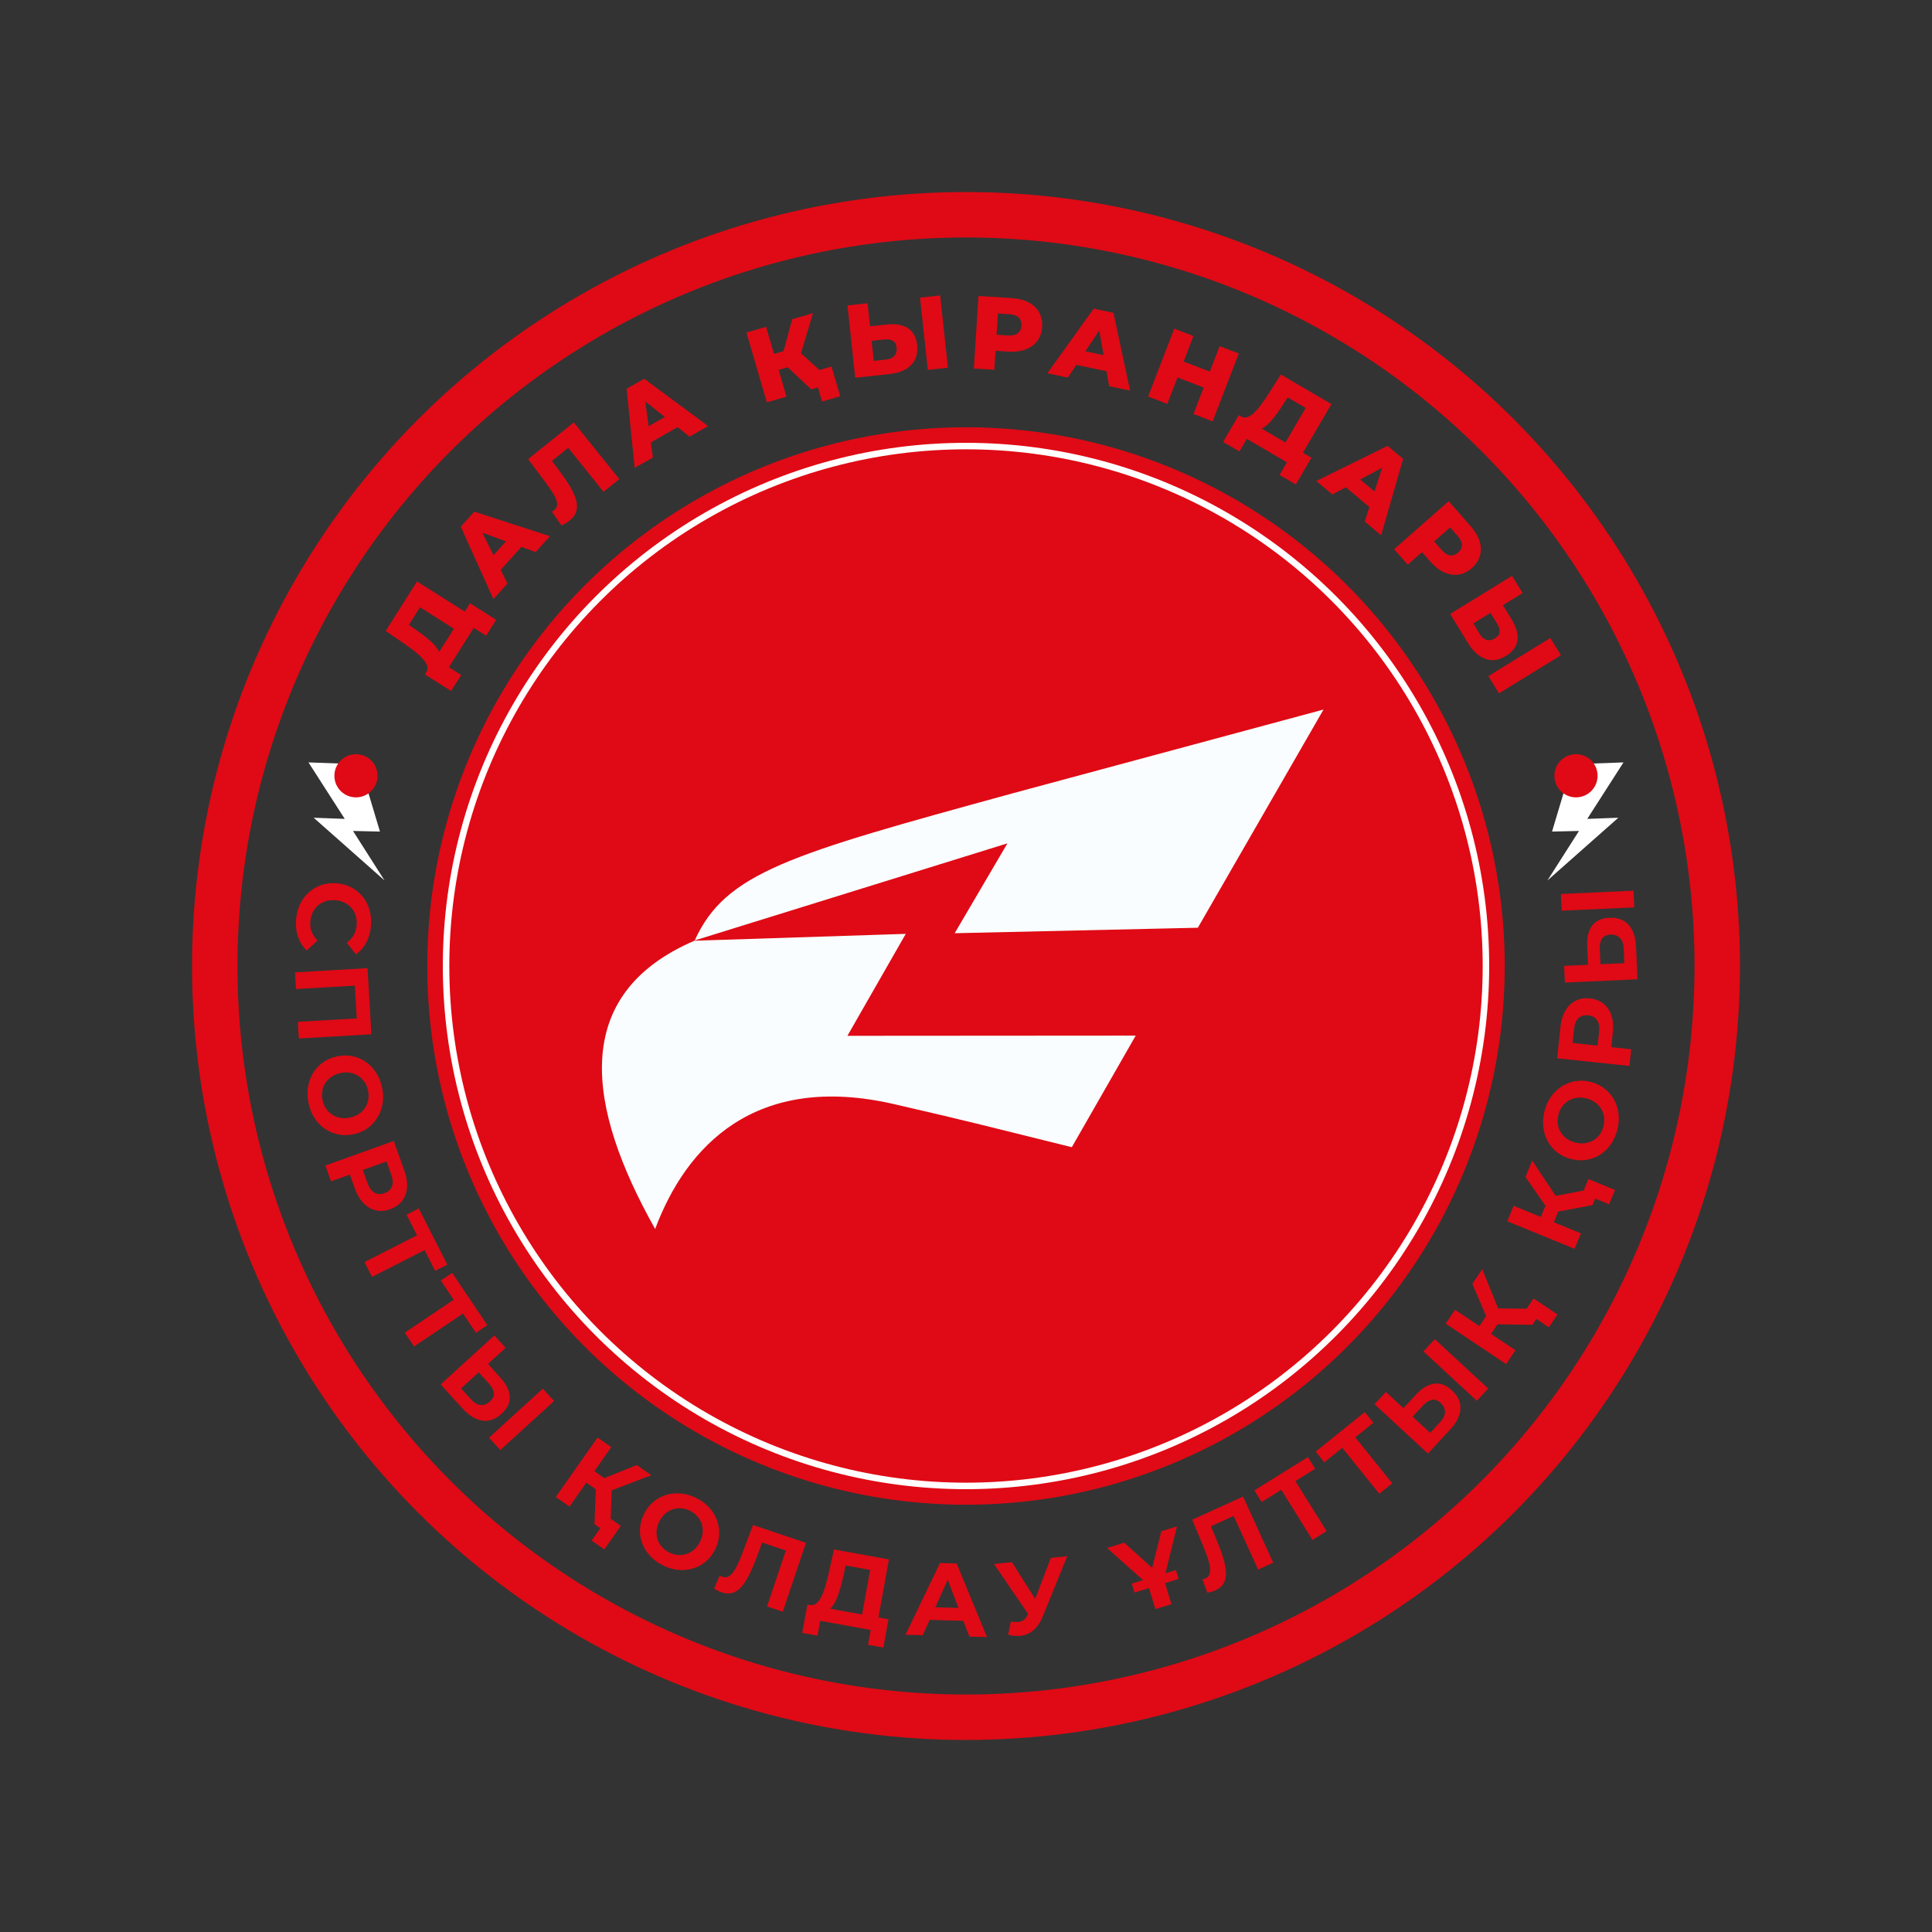
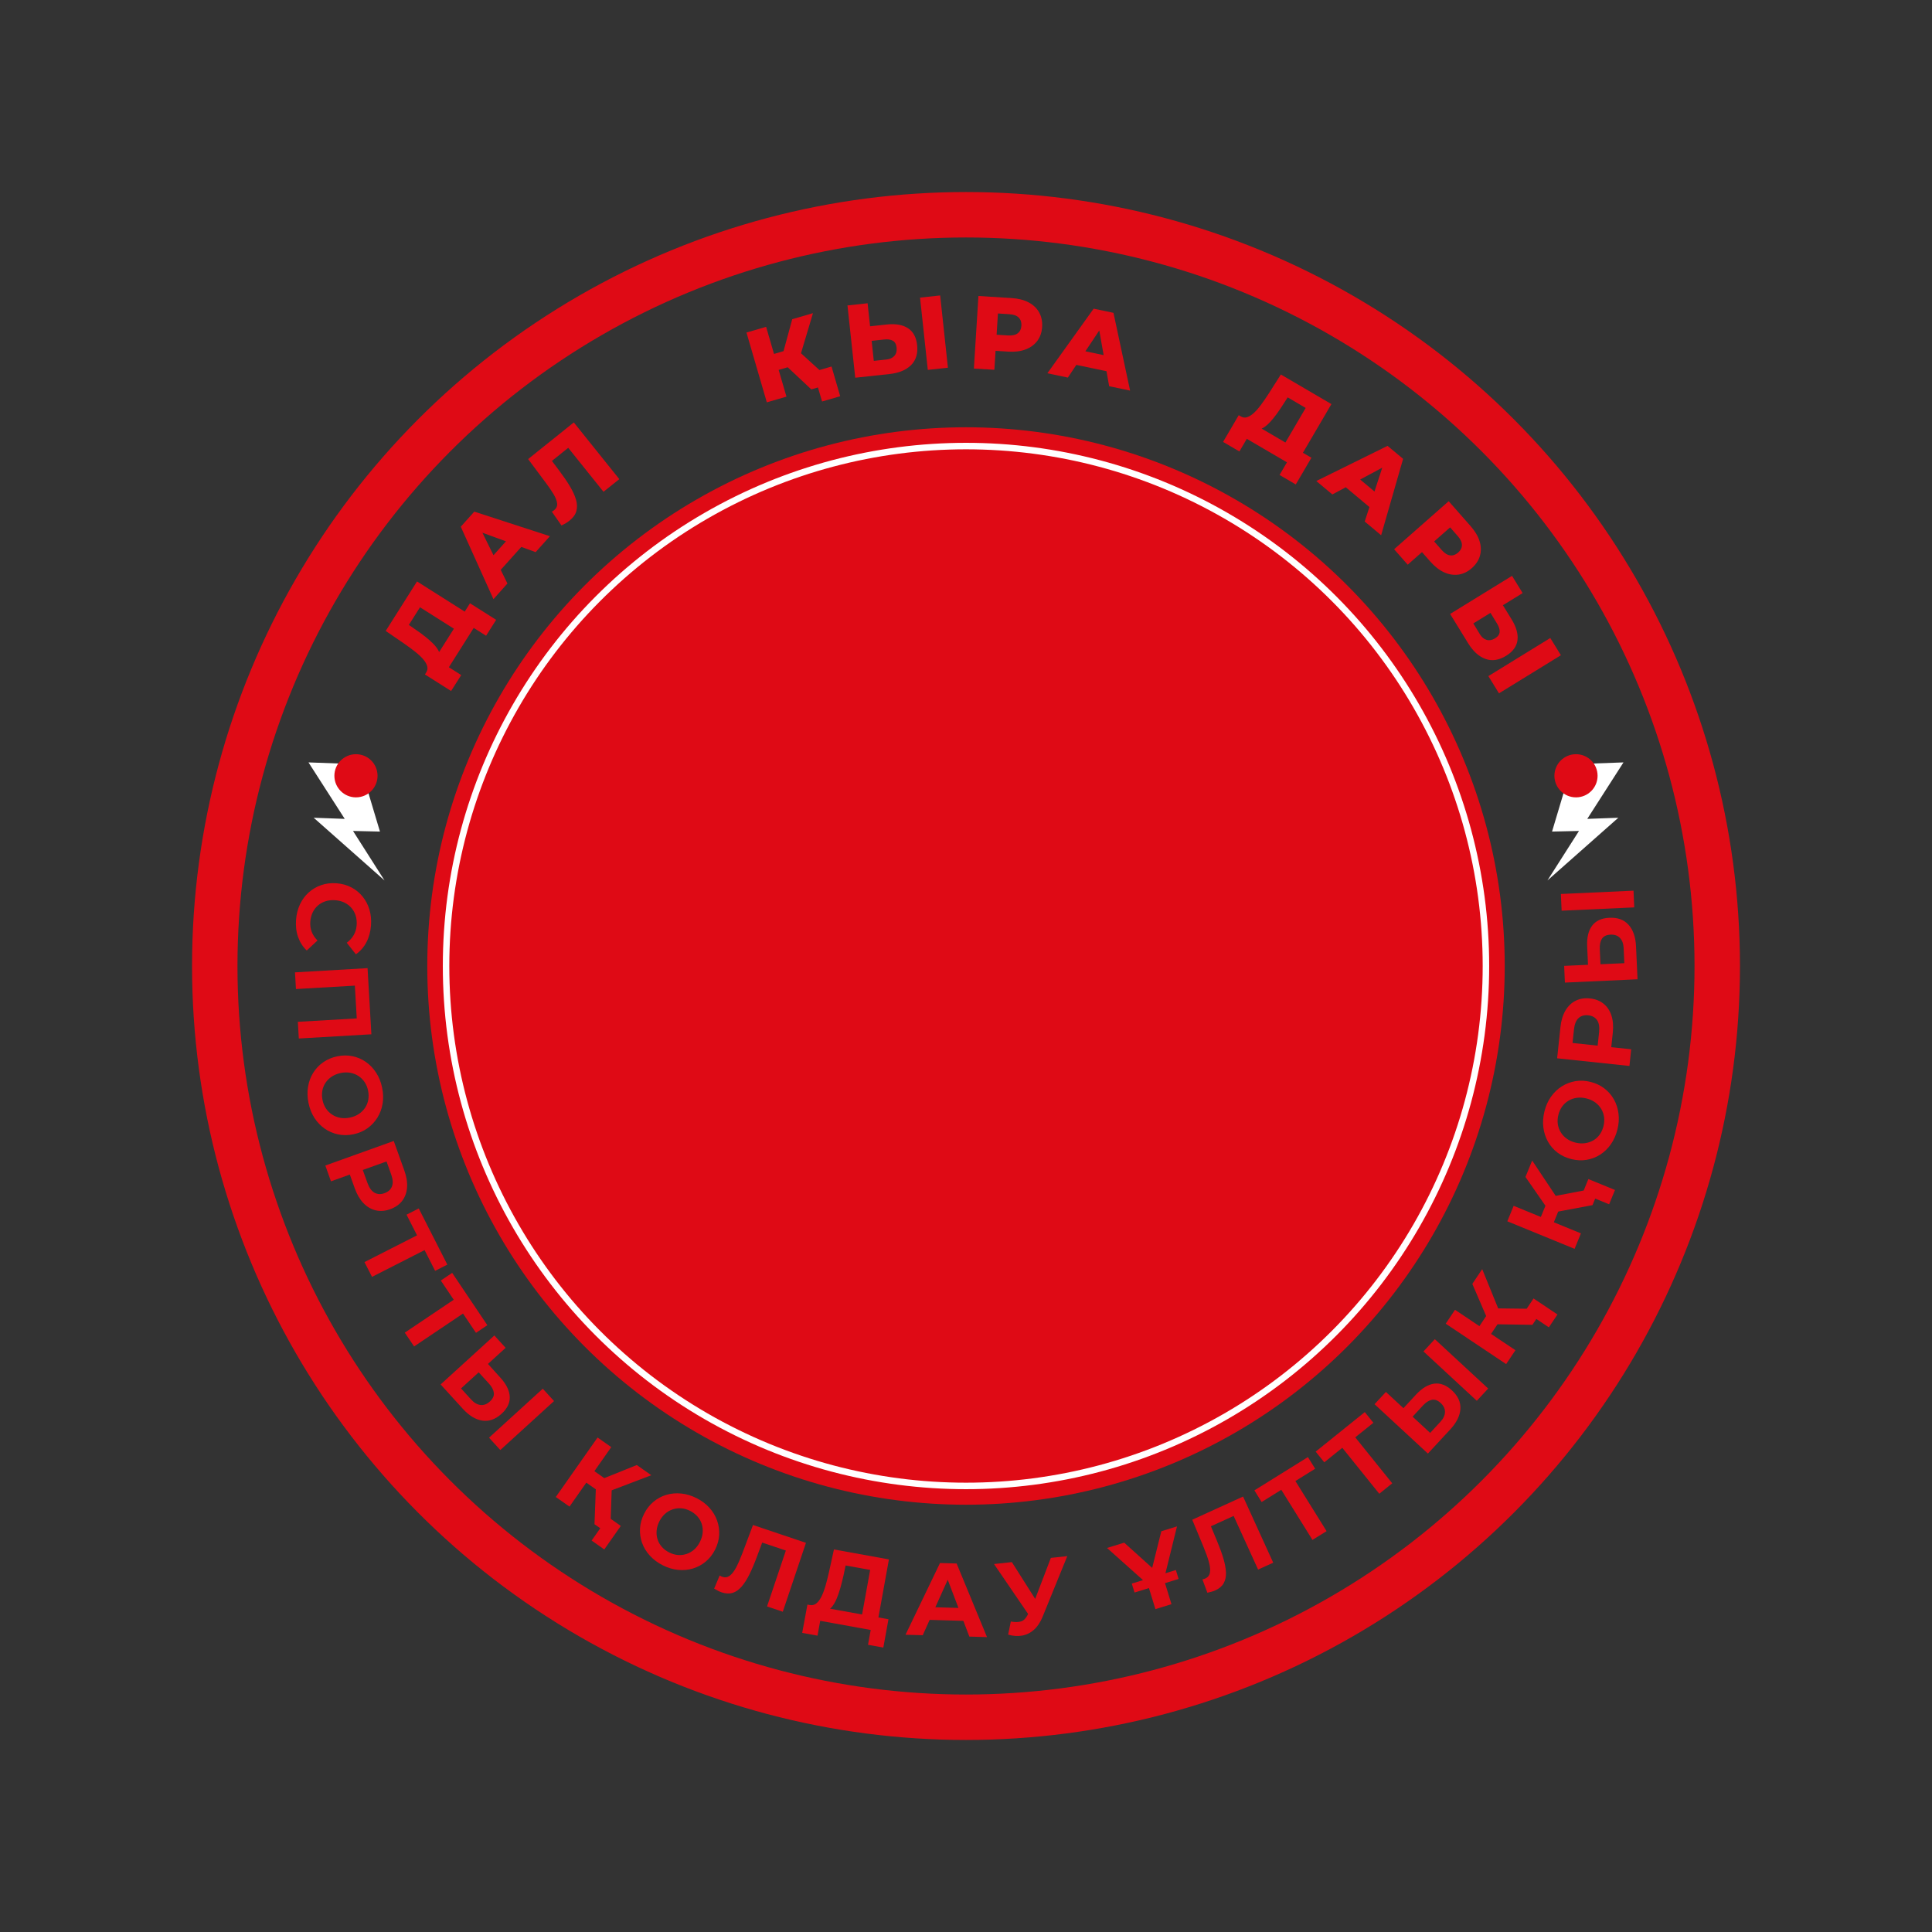
<svg xmlns="http://www.w3.org/2000/svg" version="1.1" id="Слой_1" x="0px" y="0px" viewBox="0 0 595.28 595.28" style="enable-background:new 0 0 595.28 595.28;" xml:space="preserve">
  <rect x="0" y="0" width="595.28" height="595.28" fill="#333333" stroke="none" />
  <style type="text/css"> .st0{display:none;fill:#FFFFFF;} .st1{fill:none;stroke:#DF0A15;stroke-width:14;stroke-miterlimit:10;} .st2{fill:#DF0A15;} .st3{fill:#DF0A15;stroke:#FFFFFF;stroke-width:2;stroke-miterlimit:10;} .st4{fill:#F9FDFF;} .st5{fill:#FFFFFF;} </style>
  <rect class="st0" width="595.28" height="595.28" />
  <circle class="st1" cx="297.64" cy="297.64" r="231.47" />
  <circle class="st2" cx="297.64" cy="297.64" r="165.99" />
  <circle class="st3" cx="297.64" cy="297.64" r="160.2" />
-   <path class="st4" d="M330.24,353.47c-27.88-6.87-28.85-7.3-54.62-13.24c-43-9.95-64.26,13.04-73.76,38.44 c-21.15-37.6-26.43-72.26,12.17-88.85c9.51-21.07,29.46-26.57,97.66-45.3l96.11-25.9l-38.72,67.23l-74.93,1.69l16.25-27.69 l-96.27,29.89c-0.05,0.01-0.11,0.11-0.07,0.11l65.02-2.11l-17.98,31.41l88.83-0.06L330.24,353.47z" />
  <g>
    <g>
      <path class="st2" d="M141.77,194.93l-12.36-7.82l-3.44,5.44l2,1.38c1.08,0.73,2.06,1.45,2.95,2.15c0.89,0.7,1.68,1.39,2.37,2.07 c0.69,0.67,1.22,1.33,1.61,1.97c0.39,0.64,0.61,1.25,0.67,1.84l-4.29,5.28c0.42-0.62,0.53-1.27,0.35-1.96 c-0.18-0.69-0.6-1.4-1.24-2.15c-0.64-0.75-1.46-1.52-2.47-2.32c-1.01-0.8-2.13-1.63-3.38-2.5l-5.7-3.91l9.65-15.25l16.6,10.5 L141.77,194.93z M138.99,212.91l-8.06-5.1l13.88-21.93l8.06,5.1l-3.1,4.9l-3.81-2.41l-7.66,12.12l3.81,2.41L138.99,212.91z" />
      <path class="st2" d="M152.04,184.61l-10.07-22.32l4.17-4.65l23.3,7.57l-4.4,4.91L145.49,163l1.67-1.86l9.19,18.65L152.04,184.61z M152.41,177.67l-2.39-4.33l7.31-8.15l4.57,1.9L152.41,177.67z" />
      <path class="st2" d="M175.49,160.4c-0.33,0.27-0.71,0.53-1.12,0.78s-0.87,0.49-1.37,0.73l-2.97-4.26 c0.27-0.14,0.52-0.29,0.73-0.47c0.68-0.55,0.98-1.23,0.9-2.05c-0.08-0.82-0.45-1.78-1.1-2.87c-0.65-1.09-1.48-2.31-2.5-3.65 l-5.34-7.16l14.08-11.29l14.02,17.47l-4.87,3.9l-11.75-14.65l1.95,0.24l-7.06,5.67l0.08-1.95l3.08,4.09 c1.31,1.74,2.42,3.36,3.32,4.86c0.9,1.5,1.54,2.89,1.91,4.17s0.4,2.45,0.1,3.53C177.29,158.54,176.59,159.52,175.49,160.4z" />
-       <path class="st2" d="M195.55,144.15l-2.48-24.36l5.42-3.08l19.7,14.57l-5.73,3.26l-16.27-12.94l2.17-1.23l2.81,20.6L195.55,144.15 z M198.1,137.69l-0.89-4.87l9.51-5.41l3.73,3.25L198.1,137.69z" />
      <path class="st2" d="M236.27,123.97L230,102.46l6.05-1.76l6.27,21.51L236.27,123.97z M238.17,114.48l-1.43-4.92l7.8-2.27 l1.43,4.92L238.17,114.48z M246.44,110.04l-5.8,1.02l3.46-12.71l6.39-1.86L246.44,110.04z M249.97,119.97l-9.03-8.47l4.04-4.31 l11.84,10.78L249.97,119.97z M253.29,123.71l-1.66-5.68l1.75,0.96l-3.41,0.99l-1.41-4.82l7.65-2.23l2.67,9.16L253.29,123.71z" />
      <path class="st2" d="M273.24,99.98c2.71-0.29,4.89,0.09,6.51,1.14s2.57,2.78,2.83,5.2c0.28,2.61-0.35,4.67-1.88,6.19 c-1.53,1.52-3.75,2.43-6.66,2.74l-10.53,1.13l-2.39-22.27l6.2-0.67l0.76,7.1L273.24,99.98z M273.14,110.77 c1.06-0.11,1.87-0.49,2.44-1.13c0.56-0.64,0.79-1.48,0.68-2.52c-0.11-1.06-0.51-1.77-1.18-2.14c-0.67-0.37-1.54-0.5-2.6-0.38 l-3.91,0.42l0.66,6.17L273.14,110.77z M285.87,113.97l-2.39-22.27l6.2-0.67l2.39,22.27L285.87,113.97z" />
      <path class="st2" d="M300.07,113.56l1.4-22.36l10.22,0.64c2.04,0.13,3.79,0.57,5.22,1.32c1.44,0.75,2.52,1.78,3.25,3.07 c0.73,1.3,1.04,2.8,0.94,4.5c-0.11,1.68-0.6,3.12-1.49,4.3s-2.09,2.06-3.61,2.64c-1.52,0.58-3.3,0.8-5.35,0.67l-6.71-0.42 l2.98-2.57l-0.54,8.59L300.07,113.56z M306.89,106.04l-2.63-3.08l6.32,0.4c1.32,0.08,2.32-0.14,3.01-0.68s1.06-1.31,1.12-2.33 c0.07-1.04-0.21-1.87-0.82-2.49s-1.58-0.96-2.9-1.05l-6.32-0.4l2.99-2.73L306.89,106.04z" />
      <path class="st2" d="M322.71,115.01l14.26-19.9l6.11,1.28l5.12,23.96l-6.45-1.35l-3.63-20.47l2.44,0.51l-11.53,17.3L322.71,115.01 z M328.9,111.86l2.55-4.24l10.71,2.24l0.64,4.91L328.9,111.86z" />
-       <path class="st2" d="M359.67,124.45l-5.91-2.28l8.05-20.9l5.91,2.28L359.67,124.45z M371.29,119.57l-8.9-3.43l1.89-4.9l8.9,3.43 L371.29,119.57z M375.78,106.65l5.91,2.28l-8.05,20.9l-5.91-2.28L375.78,106.65z" />
      <path class="st2" d="M376.85,136.16l4.82-8.23l22.4,13.11l-4.82,8.23l-5-2.93l2.28-3.89l-12.37-7.24l-2.28,3.89L376.85,136.16z M394.91,138.31l7.39-12.62l-5.55-3.25l-1.31,2.05c-0.7,1.1-1.38,2.11-2.05,3.03c-0.67,0.92-1.33,1.73-1.98,2.44 c-0.65,0.71-1.29,1.27-1.91,1.68c-0.62,0.41-1.23,0.66-1.82,0.73l-5.42-4.1c0.63,0.4,1.29,0.49,1.97,0.28 c0.68-0.21,1.38-0.65,2.1-1.31c0.72-0.66,1.47-1.51,2.23-2.55c0.77-1.04,1.56-2.19,2.38-3.46l3.71-5.84l15.58,9.12l-9.93,16.96 L394.91,138.31z" />
      <path class="st2" d="M405.57,148.21l21.96-10.83l4.79,4l-6.77,23.54l-5.06-4.23l6.44-19.77l1.91,1.6l-18.32,9.83L405.57,148.21z M412.51,148.34l4.25-2.54l8.39,7.02l-1.75,4.63L412.51,148.34z" />
      <path class="st2" d="M429.55,169.23l16.81-14.8l6.77,7.69c1.35,1.54,2.27,3.08,2.75,4.63s0.52,3.04,0.12,4.47 c-0.4,1.43-1.24,2.71-2.52,3.84c-1.26,1.11-2.63,1.78-4.09,1.98c-1.46,0.21-2.94-0.02-4.42-0.69c-1.48-0.67-2.9-1.77-4.26-3.31 l-4.44-5.04l3.93,0.3l-6.46,5.69L429.55,169.23z M439.7,168.75l0.32-4.04l4.19,4.76c0.87,0.99,1.74,1.54,2.6,1.65 c0.86,0.11,1.68-0.18,2.45-0.85c0.78-0.69,1.18-1.47,1.18-2.34c0-0.87-0.43-1.8-1.31-2.79l-4.19-4.76l4.05,0.19L439.7,168.75z" />
      <path class="st2" d="M465.78,190.89c1.43,2.33,2.02,4.45,1.78,6.37c-0.25,1.92-1.41,3.51-3.48,4.79c-2.23,1.38-4.37,1.7-6.39,0.97 c-2.03-0.73-3.81-2.34-5.34-4.83l-5.55-9.02l19.08-11.74l3.27,5.31l-6.08,3.74L465.78,190.89z M456,195.45 c0.56,0.91,1.25,1.48,2.07,1.71c0.82,0.23,1.68,0.08,2.57-0.47c0.91-0.56,1.38-1.22,1.43-1.99c0.04-0.77-0.22-1.6-0.77-2.51 l-2.06-3.35l-5.29,3.25L456,195.45z M458.59,208.32l19.08-11.74l3.27,5.31l-19.08,11.74L458.59,208.32z" />
    </g>
    <g>
      <path class="st2" d="M91.22,283.37c0.13-1.72,0.54-3.3,1.21-4.74c0.68-1.44,1.58-2.66,2.7-3.66c1.12-1,2.41-1.76,3.86-2.26 c1.45-0.5,3.02-0.68,4.7-0.56c1.68,0.13,3.2,0.55,4.56,1.26s2.52,1.66,3.47,2.83c0.96,1.18,1.66,2.52,2.11,4.03 c0.45,1.51,0.61,3.14,0.48,4.88c-0.15,1.94-0.62,3.66-1.41,5.17s-1.87,2.75-3.25,3.71l-2.81-3.55c0.93-0.7,1.65-1.5,2.16-2.4 c0.51-0.9,0.8-1.91,0.89-3.01c0.08-1.04-0.02-2.01-0.29-2.91c-0.27-0.9-0.71-1.69-1.29-2.38c-0.59-0.69-1.31-1.24-2.15-1.66 c-0.85-0.42-1.8-0.67-2.86-0.75c-1.06-0.08-2.04,0.02-2.94,0.3c-0.9,0.28-1.69,0.72-2.38,1.31c-0.69,0.59-1.23,1.31-1.64,2.15 c-0.41,0.85-0.65,1.79-0.73,2.83c-0.08,1.11,0.05,2.14,0.42,3.11c0.36,0.97,0.96,1.87,1.8,2.71l-3.32,3.08 c-1.22-1.16-2.1-2.55-2.67-4.17C91.28,287.12,91.07,285.33,91.22,283.37z" />
      <path class="st2" d="M90.89,299.6l22.36-1.3l1.18,20.38l-22.36,1.3l-0.3-5.14l19.33-1.12l-1.11,1.25l-0.72-12.46l1.25,1.11 l-19.33,1.12L90.89,299.6z" />
      <path class="st2" d="M95.06,339.86c-0.36-1.73-0.41-3.4-0.15-4.99c0.26-1.59,0.79-3.03,1.59-4.32c0.8-1.29,1.83-2.37,3.08-3.25 c1.26-0.88,2.7-1.49,4.33-1.83s3.19-0.35,4.7-0.04c1.5,0.31,2.88,0.9,4.13,1.78c1.25,0.87,2.31,1.98,3.17,3.33 c0.87,1.34,1.48,2.87,1.83,4.59c0.36,1.73,0.41,3.38,0.14,4.95c-0.26,1.57-0.8,3-1.6,4.29c-0.8,1.29-1.82,2.38-3.06,3.27 c-1.24,0.89-2.69,1.5-4.34,1.85c-1.63,0.34-3.2,0.35-4.72,0.03c-1.52-0.32-2.89-0.91-4.13-1.78c-1.24-0.87-2.29-1.97-3.15-3.3 C96.02,343.1,95.41,341.57,95.06,339.86z M99.37,338.93c0.2,0.98,0.56,1.85,1.06,2.61c0.5,0.76,1.14,1.38,1.89,1.88 c0.76,0.5,1.6,0.83,2.53,1c0.93,0.17,1.91,0.14,2.96-0.07c1.04-0.22,1.96-0.59,2.74-1.11c0.79-0.52,1.43-1.16,1.93-1.9 c0.5-0.75,0.83-1.57,0.99-2.48c0.16-0.91,0.14-1.85-0.06-2.83c-0.2-0.98-0.56-1.85-1.06-2.61c-0.51-0.76-1.14-1.38-1.89-1.88 c-0.76-0.5-1.6-0.83-2.53-1c-0.93-0.17-1.91-0.14-2.96,0.07c-1.02,0.21-1.93,0.58-2.73,1.1c-0.8,0.52-1.44,1.16-1.94,1.91 s-0.83,1.57-0.99,2.48S99.17,337.95,99.37,338.93z" />
      <path class="st2" d="M100.24,359.12l21.08-7.57l3.27,9.13c0.68,1.89,0.95,3.62,0.83,5.21c-0.12,1.58-0.62,2.95-1.5,4.11 c-0.88,1.15-2.11,2.01-3.7,2.58c-1.57,0.56-3.05,0.68-4.47,0.34s-2.67-1.07-3.77-2.22s-1.99-2.66-2.67-4.55l-2.3-6.42l2.98,1.38 l-8.01,2.88L100.24,359.12z M109.46,361.32l1.54-3l2.21,6.14c0.54,1.51,1.26,2.51,2.17,3.03c0.91,0.51,1.94,0.56,3.08,0.15 c1.16-0.42,1.93-1.11,2.31-2.09c0.38-0.97,0.29-2.21-0.25-3.72l-2.2-6.14l3.1,1.34L109.46,361.32z" />
      <path class="st2" d="M112.3,388.87l17.25-8.78l-0.52,1.59l-3.77-7.42l3.76-1.92l8.81,17.31l-3.76,1.92l-3.77-7.42l1.58,0.49 l-17.25,8.78L112.3,388.87z" />
      <path class="st2" d="M124.72,410.61l16.06-10.8l-0.32,1.64l-4.64-6.9l3.5-2.36l10.84,16.12l-3.5,2.36l-4.64-6.9l1.63,0.29 l-16.06,10.8L124.72,410.61z" />
      <path class="st2" d="M154.17,424.47c1.82,2,2.79,3.95,2.89,5.85c0.1,1.9-0.74,3.66-2.52,5.28c-1.89,1.72-3.88,2.43-5.95,2.11 c-2.08-0.32-4.08-1.54-6.02-3.67l-6.81-7.47l16.56-15.09l3.47,3.81l-5.44,4.96L154.17,424.47z M145.2,431.25 c0.89,0.98,1.84,1.53,2.85,1.65c1.01,0.12,1.97-0.24,2.9-1.09c0.91-0.83,1.32-1.71,1.21-2.64c-0.11-0.93-0.61-1.89-1.52-2.88 l-3.15-3.45l-5.44,4.96L145.2,431.25z M150.68,442.97l16.56-15.09l3.47,3.81l-16.56,15.09L150.68,442.97z" />
      <path class="st2" d="M171.25,461.25l12.87-18.33l4.22,2.96l-12.87,18.33L171.25,461.25z M179.42,455.96l2.48-3.54l6.39,4.49 l-2.48,3.54L179.42,455.96z M182.29,474.67l3.36-4.79l0.27,1.68l-2.75-1.93l2.43-3.46l5.68,3.99l-5.09,7.25L182.29,474.67z M183.17,469.62l0.49-12.83l4.88,0.34L187.99,473L183.17,469.62z M187.39,459.6l-3.57-3.21l12.38-4.99l4.48,3.14L187.39,459.6z" />
      <path class="st2" d="M204.19,482.28c-1.58-0.8-2.91-1.8-3.99-2.99c-1.08-1.19-1.87-2.51-2.38-3.93c-0.51-1.43-0.71-2.91-0.62-4.44 c0.09-1.53,0.52-3.04,1.27-4.52c0.75-1.48,1.72-2.72,2.9-3.7s2.5-1.69,3.96-2.12c1.46-0.43,2.99-0.56,4.58-0.4 c1.59,0.16,3.17,0.64,4.73,1.43c1.58,0.8,2.9,1.79,3.96,2.98c1.06,1.18,1.85,2.49,2.35,3.92c0.51,1.43,0.72,2.91,0.64,4.43 c-0.08,1.53-0.5,3.04-1.26,4.54c-0.75,1.48-1.73,2.72-2.92,3.7c-1.19,0.99-2.51,1.69-3.96,2.12c-1.45,0.43-2.96,0.56-4.55,0.4 S205.75,483.07,204.19,482.28z M206.16,478.32c0.89,0.45,1.79,0.72,2.7,0.8c0.91,0.08,1.79-0.03,2.65-0.31s1.65-0.73,2.35-1.35 c0.71-0.62,1.31-1.41,1.79-2.36c0.48-0.95,0.76-1.9,0.85-2.84c0.08-0.94-0.01-1.84-0.28-2.69c-0.27-0.86-0.71-1.63-1.32-2.32 c-0.61-0.69-1.36-1.26-2.25-1.72c-0.89-0.45-1.79-0.72-2.7-0.79c-0.91-0.08-1.79,0.03-2.65,0.31c-0.86,0.28-1.65,0.73-2.35,1.35 c-0.71,0.62-1.31,1.41-1.79,2.36c-0.47,0.93-0.75,1.87-0.84,2.82c-0.09,0.95,0.01,1.85,0.28,2.71c0.27,0.86,0.71,1.63,1.32,2.32 C204.52,477.3,205.27,477.87,206.16,478.32z" />
      <path class="st2" d="M222.36,490.63c-0.36-0.12-0.73-0.28-1.11-0.47c-0.37-0.19-0.78-0.42-1.21-0.68l1.7-4.05 c0.26,0.18,0.54,0.32,0.84,0.42c0.83,0.28,1.59,0.16,2.28-0.36c0.69-0.52,1.35-1.38,1.99-2.59c0.63-1.21,1.28-2.71,1.96-4.51 l3.2-8.51l16.32,5.49l-7.14,21.23l-4.85-1.63l6.17-18.35l0.74,1.5l-9.37-3.15l1.4-0.85l-2.07,5.55c-0.76,2.06-1.53,3.86-2.29,5.41 c-0.77,1.54-1.57,2.8-2.42,3.78c-0.85,0.98-1.77,1.62-2.78,1.94C224.72,491.09,223.6,491.04,222.36,490.63z" />
      <path class="st2" d="M247.17,503.12l1.61-8.72l24.97,4.52l-1.58,8.72l-4.72-0.85l0.83-4.57l-15.56-2.82l-0.83,4.57L247.17,503.12z M265.28,499.34l2.83-15.62l-7.56-1.37l-0.68,3.2c-0.31,1.35-0.63,2.63-0.97,3.82c-0.34,1.2-0.71,2.27-1.12,3.23 c-0.41,0.96-0.86,1.75-1.36,2.37c-0.49,0.63-1.04,1.04-1.64,1.23l-5.32-1.68c0.75,0.16,1.42,0.01,2.02-0.45 c0.59-0.46,1.12-1.16,1.6-2.1c0.47-0.94,0.9-2.08,1.28-3.39c0.38-1.32,0.74-2.76,1.09-4.32l1.5-6.85l16.94,3.07l-3.58,19.77 L265.28,499.34z" />
      <path class="st2" d="M279,503.69l10.63-22.1l5.12,0.15l9.36,22.68l-5.44-0.16l-7.61-20.01l2.05,0.06l-8.8,19.53L279,503.69z M284.13,499.04l1.49-3.89l11.52,0.33l1.29,3.98L284.13,499.04z" />
      <path class="st2" d="M318.33,499.56l-12.06-17.66l5.5-0.59l8.98,14.16L318.33,499.56z M311.45,499.62 c1.27,0.23,2.31,0.22,3.13-0.03c0.82-0.25,1.5-0.92,2.05-2.01l0.91-1.74l0.42-0.59l5.83-15.24l5.06-0.54l-7.59,18.64 c-0.68,1.68-1.55,3.01-2.61,3.98c-1.07,0.97-2.28,1.59-3.65,1.85s-2.83,0.17-4.38-0.29L311.45,499.62z" />
      <path class="st2" d="M356,495.8l-2.69-8.75l2.05,2.65l-14.27-12.75l5.29-1.63l10.89,9.81l-3,0.92l3.55-14.25l4.83-1.49 l-4.57,18.55l0.18-3.34l2.69,8.75L356,495.8z M349.57,490.68l-0.85-2.75l13.58-4.18l0.85,2.75L349.57,490.68z" />
      <path class="st2" d="M374.48,490.01c-0.35,0.16-0.73,0.3-1.13,0.41c-0.41,0.11-0.85,0.22-1.34,0.33l-1.53-4.12 c0.31-0.05,0.61-0.14,0.9-0.27c0.79-0.36,1.27-0.97,1.42-1.83c0.15-0.85,0.04-1.94-0.32-3.25c-0.36-1.31-0.91-2.85-1.65-4.63 l-3.48-8.4l15.66-7.14l9.29,20.38l-4.66,2.12L379.61,466l1.57,0.59l-9,4.1l0.44-1.57l2.28,5.47c0.85,2.03,1.53,3.86,2.02,5.51 c0.49,1.65,0.77,3.12,0.82,4.41c0.05,1.29-0.19,2.39-0.71,3.31C376.52,488.74,375.67,489.47,374.48,490.01z" />
      <path class="st2" d="M404.39,474.47l-10.23-16.44l1.63,0.38l-7.06,4.39l-2.23-3.59l16.49-10.26l2.23,3.59l-7.06,4.4l0.35-1.61 l10.23,16.44L404.39,474.47z" />
      <path class="st2" d="M424.98,460.25l-12.14-15.08l1.67,0.18l-6.48,5.21l-2.65-3.29l15.13-12.18l2.65,3.29l-6.48,5.21l0.16-1.64 l12.13,15.08L424.98,460.25z" />
      <path class="st2" d="M436.29,429.71c1.84-1.99,3.7-3.11,5.59-3.38c1.88-0.26,3.71,0.43,5.48,2.06c1.88,1.74,2.75,3.66,2.61,5.75 c-0.14,2.1-1.18,4.2-3.14,6.31l-6.87,7.42l-16.44-15.21l3.5-3.78l5.4,5L436.29,429.71z M443.82,438.07 c0.9-0.97,1.37-1.96,1.4-2.98c0.04-1.01-0.41-1.95-1.33-2.8c-0.91-0.84-1.82-1.17-2.73-0.98c-0.91,0.19-1.83,0.77-2.74,1.76 l-3.17,3.43l5.4,5L443.82,438.07z M455.03,431.61l-16.44-15.21l3.5-3.78l16.44,15.21L455.03,431.61z" />
      <path class="st2" d="M464.07,420.3l-18.62-12.45l2.86-4.28l18.62,12.45L464.07,420.3z M462.05,404.21l-3.13,3.64l-5.27-12.26 l3.04-4.55L462.05,404.21z M458.59,412.25l-3.59-2.4l4.34-6.49l3.59,2.4L458.59,412.25z M472.16,408.2l-12.84-0.2l0.23-4.89 l15.89,0.19L472.16,408.2z M477.23,408.97l-4.87-3.25l1.67-0.31l-1.87,2.79l-3.51-2.35l3.86-5.77l7.37,4.93L477.23,408.97z" />
      <path class="st2" d="M485.16,384.79l-20.73-8.49l1.95-4.77l20.73,8.49L485.16,384.79z M479.97,369.42l-2.34,4.19l-7.61-10.97 l2.07-5.06L479.97,369.42z M478.19,378l-4-1.64l2.96-7.23l4,1.64L478.19,378z M490.68,371.32l-12.62,2.37l-0.75-4.84l15.61-2.98 L490.68,371.32z M495.8,371.06l-5.42-2.22l1.57-0.63l-1.27,3.11l-3.91-1.6l2.63-6.43l8.2,3.36L495.8,371.06z" />
      <path class="st2" d="M498.35,348.03c-0.43,1.72-1.11,3.24-2.03,4.55c-0.92,1.32-2.03,2.38-3.31,3.2 c-1.28,0.81-2.68,1.34-4.19,1.59c-1.51,0.25-3.08,0.17-4.69-0.24s-3.03-1.07-4.25-2c-1.22-0.93-2.2-2.06-2.94-3.39 c-0.74-1.33-1.21-2.79-1.41-4.38c-0.2-1.59-0.08-3.23,0.34-4.93c0.43-1.72,1.1-3.22,2.02-4.52c0.92-1.3,2.02-2.35,3.3-3.17 c1.28-0.81,2.67-1.35,4.18-1.61c1.51-0.26,3.08-0.19,4.71,0.22c1.61,0.4,3.03,1.08,4.26,2.02c1.23,0.95,2.21,2.08,2.94,3.39 c0.74,1.32,1.2,2.76,1.4,4.34C498.89,344.7,498.78,346.34,498.35,348.03z M494.06,346.99c0.24-0.97,0.3-1.91,0.18-2.81 c-0.13-0.9-0.42-1.74-0.89-2.51c-0.46-0.78-1.08-1.44-1.84-2c-0.76-0.55-1.66-0.96-2.7-1.22c-1.03-0.26-2.02-0.32-2.95-0.2 c-0.93,0.13-1.79,0.42-2.56,0.88c-0.77,0.46-1.43,1.05-1.97,1.8s-0.93,1.6-1.17,2.58c-0.24,0.97-0.3,1.91-0.18,2.81 s0.42,1.74,0.89,2.51c0.46,0.78,1.08,1.44,1.84,2c0.76,0.55,1.66,0.96,2.7,1.22c1.01,0.25,1.99,0.32,2.94,0.19 c0.94-0.13,1.8-0.42,2.58-0.87c0.77-0.45,1.43-1.05,1.97-1.8C493.42,348.82,493.82,347.96,494.06,346.99z" />
      <path class="st2" d="M502.06,328.44l-22.28-2.36l1.02-9.64c0.21-1.99,0.72-3.68,1.52-5.05c0.8-1.37,1.85-2.39,3.14-3.04 c1.29-0.66,2.78-0.9,4.45-0.72c1.65,0.18,3.04,0.72,4.17,1.63s1.94,2.13,2.43,3.64c0.49,1.51,0.63,3.26,0.42,5.26l-0.72,6.78 l-2.08-2.54l8.46,0.9L502.06,328.44z M494.71,322.44l-2.69,2.03l0.69-6.49c0.17-1.59-0.04-2.82-0.64-3.67 c-0.6-0.86-1.5-1.35-2.71-1.48c-1.23-0.13-2.23,0.16-2.99,0.87c-0.76,0.71-1.23,1.86-1.4,3.46l-0.69,6.49l-2.21-2.55 L494.71,322.44z" />
      <path class="st2" d="M503.54,279.58l-22.38,1.02l-0.23-5.15l22.38-1.02L503.54,279.58z M489.03,291.58 c-0.12-2.71,0.38-4.82,1.52-6.35c1.14-1.53,2.91-2.34,5.32-2.45c2.56-0.12,4.53,0.61,5.93,2.18c1.4,1.57,2.16,3.79,2.29,6.67 l0.46,10.1l-22.38,1.02l-0.23-5.15l7.35-0.33L489.03,291.58z M500.27,292.09c-0.06-1.32-0.44-2.35-1.13-3.09 c-0.7-0.74-1.67-1.08-2.93-1.02c-1.24,0.06-2.11,0.48-2.62,1.26c-0.51,0.78-0.73,1.84-0.67,3.19l0.21,4.67l7.35-0.33 L500.27,292.09z" />
    </g>
  </g>
  <g>
    <polygon class="st5" points="96.65,251.96 118.48,271.28 108.77,256.03 117.07,256.22 110.86,235.48 95.05,234.91 106.22,252.31 " />
    <polygon class="st5" points="498.63,251.96 476.79,271.28 486.51,256.03 478.21,256.22 484.41,235.48 500.22,234.91 489.06,252.31 " />
  </g>
  <g>
-     <polygon class="st0" points="503.71,239.49 466.96,261.6 492.65,254.7 488.71,266.26 520.56,266.71 528.33,244.77 499,252.76 " />
    <polygon class="st0" points="91.57,239.49 128.31,261.6 102.62,254.7 106.56,266.26 74.71,266.71 66.95,244.77 96.28,252.76 " />
  </g>
  <g>
    <circle class="st2" cx="109.68" cy="239.03" r="6.65" />
    <circle class="st2" cx="485.59" cy="239.03" r="6.65" />
  </g>
</svg>